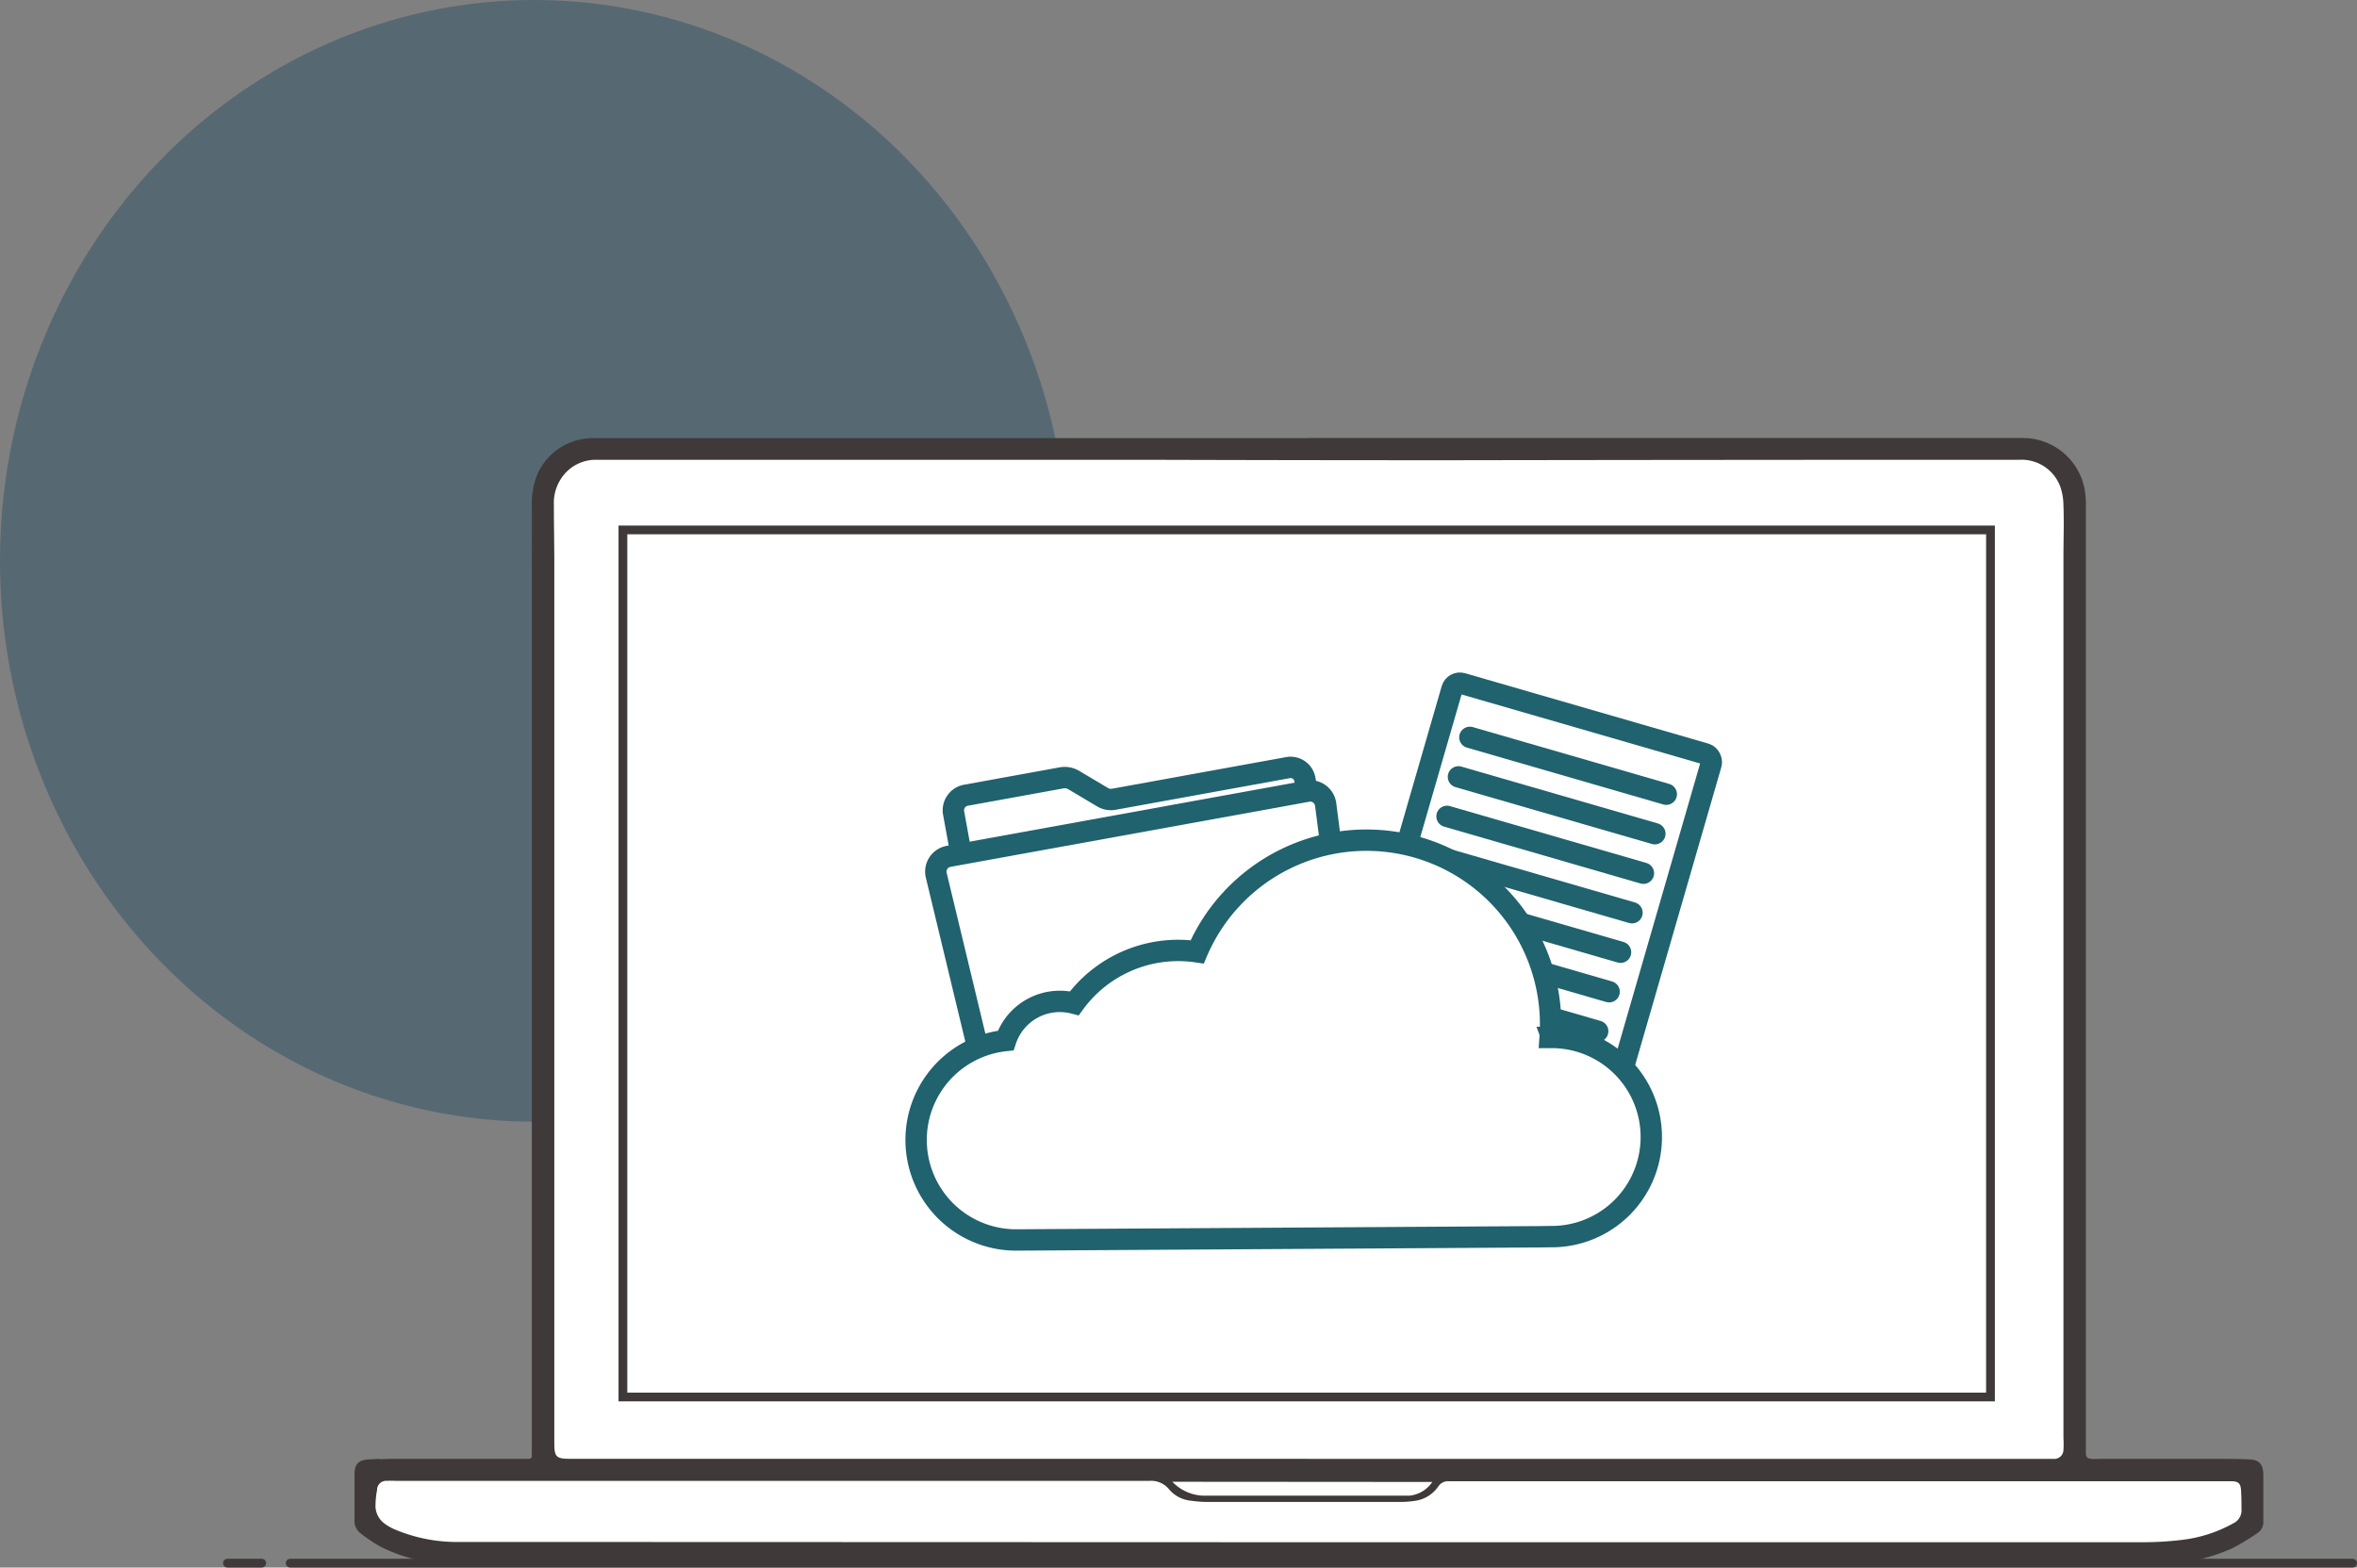
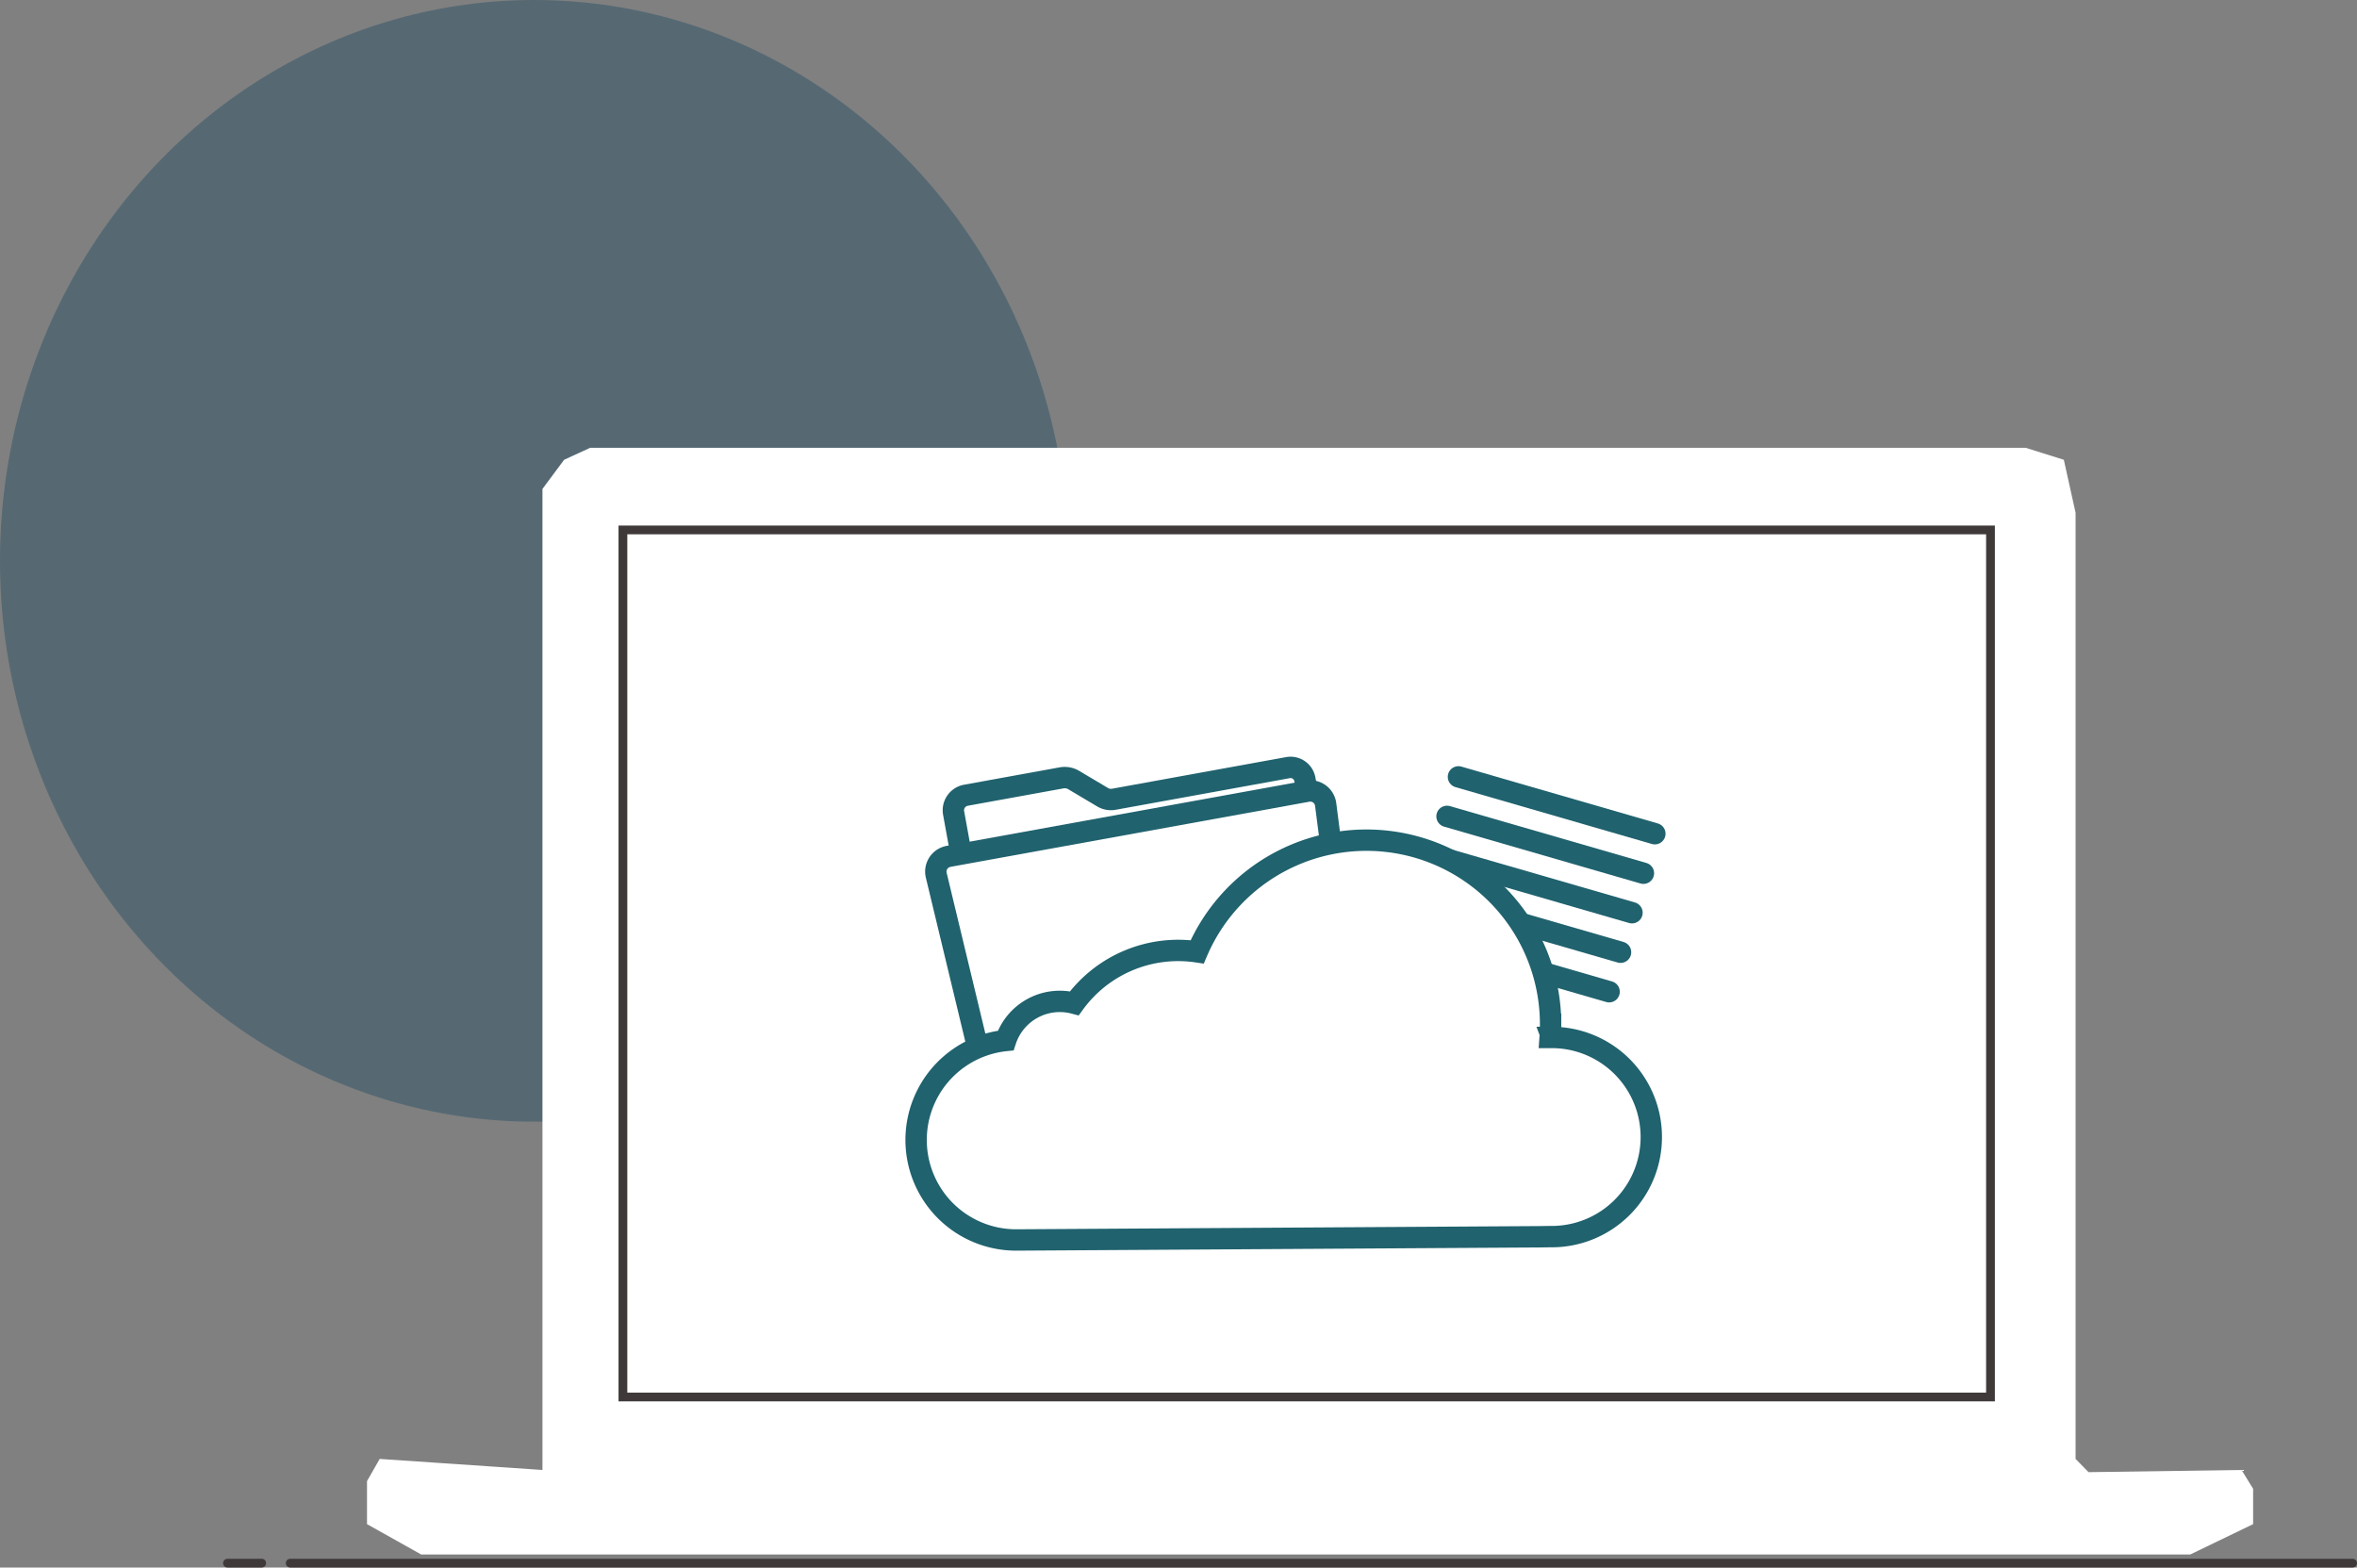
<svg xmlns="http://www.w3.org/2000/svg" width="220.64" height="146.726" viewBox="0 0 220.64 146.726">
  <rect x="0" y="0" width="220.64" height="146.726" fill="#808080" stroke="none" />
  <g id="Group_969" data-name="Group 969" transform="translate(-817.708 -6230)">
    <ellipse id="Ellipse_139" data-name="Ellipse 139" cx="50" cy="52.496" rx="50" ry="52.496" transform="translate(817.708 6230)" fill="#16475f" opacity="0.392" />
    <g id="Group_748" data-name="Group 748" transform="translate(645.519 5709.911)">
      <g id="Group_744" data-name="Group 744">
        <g id="additional-page">
          <g id="Group_283" data-name="Group 283">
            <path id="Path_650" data-name="Path 650" d="M206.545,658.726l1.188-2.077,15.236,1.034V565.854l2.026-2.728,2.436-1.12H361.82l3.565,1.12,1.1,4.959v88.564l1.214,1.239,14.321-.205,1.085,1.761v3.309l-5.882,2.839H211.615l-5.07-2.839Z" fill="#fff" />
-             <path id="Path_651" data-name="Path 651" d="M294.724,561.089h66.771a5.873,5.873,0,0,1,5.8,4.616,7.4,7.4,0,0,1,.154,1.565v88.743c0,.462.077.573.53.633a4.8,4.8,0,0,0,.7,0h11.345c.855,0,1.71,0,2.565.043,1.086,0,1.462.41,1.471,1.487v4.275a1.226,1.226,0,0,1-.547,1.137,21.463,21.463,0,0,1-2.386,1.436,16.976,16.976,0,0,1-7.267,1.471H215.172a15.607,15.607,0,0,1-7.37-1.633,14.893,14.893,0,0,1-1.847-1.24,1.458,1.458,0,0,1-.581-1.291v-4.223c0-.966.35-1.343,1.325-1.419.342,0,.675-.043,1.017-.043h13.9c.265,0,.376-.094.359-.359s0-.376,0-.556V567.418a7.285,7.285,0,0,1,.436-2.736,5.676,5.676,0,0,1,5.215-3.582h67.1Zm-.12,95.557h69.891a.855.855,0,0,0,.855-.855h0a8.665,8.665,0,0,0,0-1.069V572.274c0-1.624.06-3.248,0-4.873a5.462,5.462,0,0,0-.308-1.787,3.856,3.856,0,0,0-3.779-2.488q-26.751,0-53.511.043-14.274,0-28.538-.043h-51.27a3.866,3.866,0,0,0-2.633,1.043,4.133,4.133,0,0,0-1.274,3.155c0,1.9.043,3.8.043,5.694v82.2c0,1.24.2,1.419,1.419,1.419H294.63Zm-.051,7.8H372.84a30.94,30.94,0,0,0,3.548-.213,12.9,12.9,0,0,0,4.857-1.556,1.343,1.343,0,0,0,.769-1.368c0-.59,0-1.18-.043-1.77s-.248-.761-.786-.8H307.848a1.093,1.093,0,0,0-1.035.513,3.183,3.183,0,0,1-2.2,1.325,9.23,9.23,0,0,1-1.368.1H285.2a10.617,10.617,0,0,1-1.47-.111,3.074,3.074,0,0,1-2.052-1.009,2.171,2.171,0,0,0-1.864-.855H209.187a7.429,7.429,0,0,0-.761,0,.853.853,0,0,0-.936.763v0a.677.677,0,0,0,0,.09,7.457,7.457,0,0,0-.146,1.316,2.066,2.066,0,0,0,.855,1.838,4.687,4.687,0,0,0,.855.5,14.957,14.957,0,0,0,5.985,1.214h10.02Zm-12.619-5.659a4.212,4.212,0,0,0,2.839,1.3h19.364a2.922,2.922,0,0,0,2.129-1.282Z" fill="#3f3a39" />
            <line id="Line_236" data-name="Line 236" x2="193.064" transform="translate(199.355 666.404)" fill="none" stroke="#3f3a39" stroke-linecap="round" stroke-miterlimit="10" stroke-width="0.821" />
            <line id="Line_237" data-name="Line 237" x1="3.206" transform="translate(193.482 666.404)" fill="none" stroke="#3f3a39" stroke-linecap="round" stroke-miterlimit="10" stroke-width="0.821" />
            <rect id="Rectangle_444" data-name="Rectangle 444" width="128.019" height="81.16" transform="translate(230.501 569.692)" fill="#fff" stroke="#3f3a39" stroke-linecap="round" stroke-miterlimit="10" stroke-width="0.821" />
          </g>
        </g>
      </g>
      <g id="Group_747" data-name="Group 747">
        <g id="Group_745" data-name="Group 745">
          <path id="Path_1397" data-name="Path 1397" d="M262.516,602.015l-1.058-5.825a1.431,1.431,0,0,1,1.153-1.664l8.946-1.625a1.665,1.665,0,0,1,1.156.21l2.69,1.6a1.519,1.519,0,0,0,1.054.191l16.3-2.961a1.362,1.362,0,0,1,1.583,1.1v0l.562,3.09" fill="#fff" stroke="#20626e" stroke-miterlimit="10" stroke-width="2" />
          <path id="Path_1400" data-name="Path 1400" d="M260.983,600.246l33.606-6.1a1.449,1.449,0,0,1,1.684,1.168c.005.024.008.048.011.072l2.621,20.3a1.449,1.449,0,0,1-1.178,1.611L266.292,623a1.45,1.45,0,0,1-1.669-1.086l-4.791-19.9a1.448,1.448,0,0,1,1.071-1.747Z" fill="#fff" stroke="#20626e" stroke-miterlimit="10" stroke-width="2" />
        </g>
        <g id="Group_746" data-name="Group 746">
-           <rect id="Rectangle_656" data-name="Rectangle 656" width="25.24" height="35.842" rx="0.767" transform="matrix(0.961, 0.278, -0.278, 0.961, 308.323, 583.853)" fill="#fff" stroke="#20626e" stroke-miterlimit="10" stroke-width="2" />
-           <line id="Line_297" data-name="Line 297" x2="18.386" y2="5.321" transform="translate(309.785 589.108)" fill="none" stroke="#20626e" stroke-linecap="round" stroke-miterlimit="10" stroke-width="2" />
          <line id="Line_298" data-name="Line 298" x2="18.386" y2="5.321" transform="translate(308.715 592.806)" fill="none" stroke="#20626e" stroke-linecap="round" stroke-miterlimit="10" stroke-width="2" />
          <line id="Line_299" data-name="Line 299" x2="18.386" y2="5.321" transform="translate(307.645 596.504)" fill="none" stroke="#20626e" stroke-linecap="round" stroke-miterlimit="10" stroke-width="2" />
          <line id="Line_300" data-name="Line 300" x2="18.386" y2="5.321" transform="translate(306.574 600.202)" fill="none" stroke="#20626e" stroke-linecap="round" stroke-miterlimit="10" stroke-width="2" />
          <line id="Line_301" data-name="Line 301" x2="18.386" y2="5.321" transform="translate(305.504 603.9)" fill="none" stroke="#20626e" stroke-linecap="round" stroke-miterlimit="10" stroke-width="2" />
          <line id="Line_302" data-name="Line 302" x2="18.386" y2="5.321" transform="translate(304.434 607.597)" fill="none" stroke="#20626e" stroke-linecap="round" stroke-miterlimit="10" stroke-width="2" />
-           <line id="Line_303" data-name="Line 303" x2="18.386" y2="5.321" transform="translate(303.364 611.295)" fill="none" stroke="#20626e" stroke-linecap="round" stroke-miterlimit="10" stroke-width="2" />
        </g>
        <path id="Path_1402" data-name="Path 1402" d="M317.461,617.2l-.164,0c.029-.408.045-.82.045-1.236a17.237,17.237,0,0,0-33.083-6.779,12.027,12.027,0,0,0-11.5,4.815,5.334,5.334,0,0,0-6.428,3.485,9.36,9.36,0,0,0,.975,18.669l49.076-.3s.686-.013,1.05-.013a9.322,9.322,0,1,0,.028-18.644Z" fill="#fff" stroke="#20626e" stroke-miterlimit="10" stroke-width="2" />
      </g>
    </g>
  </g>
</svg>